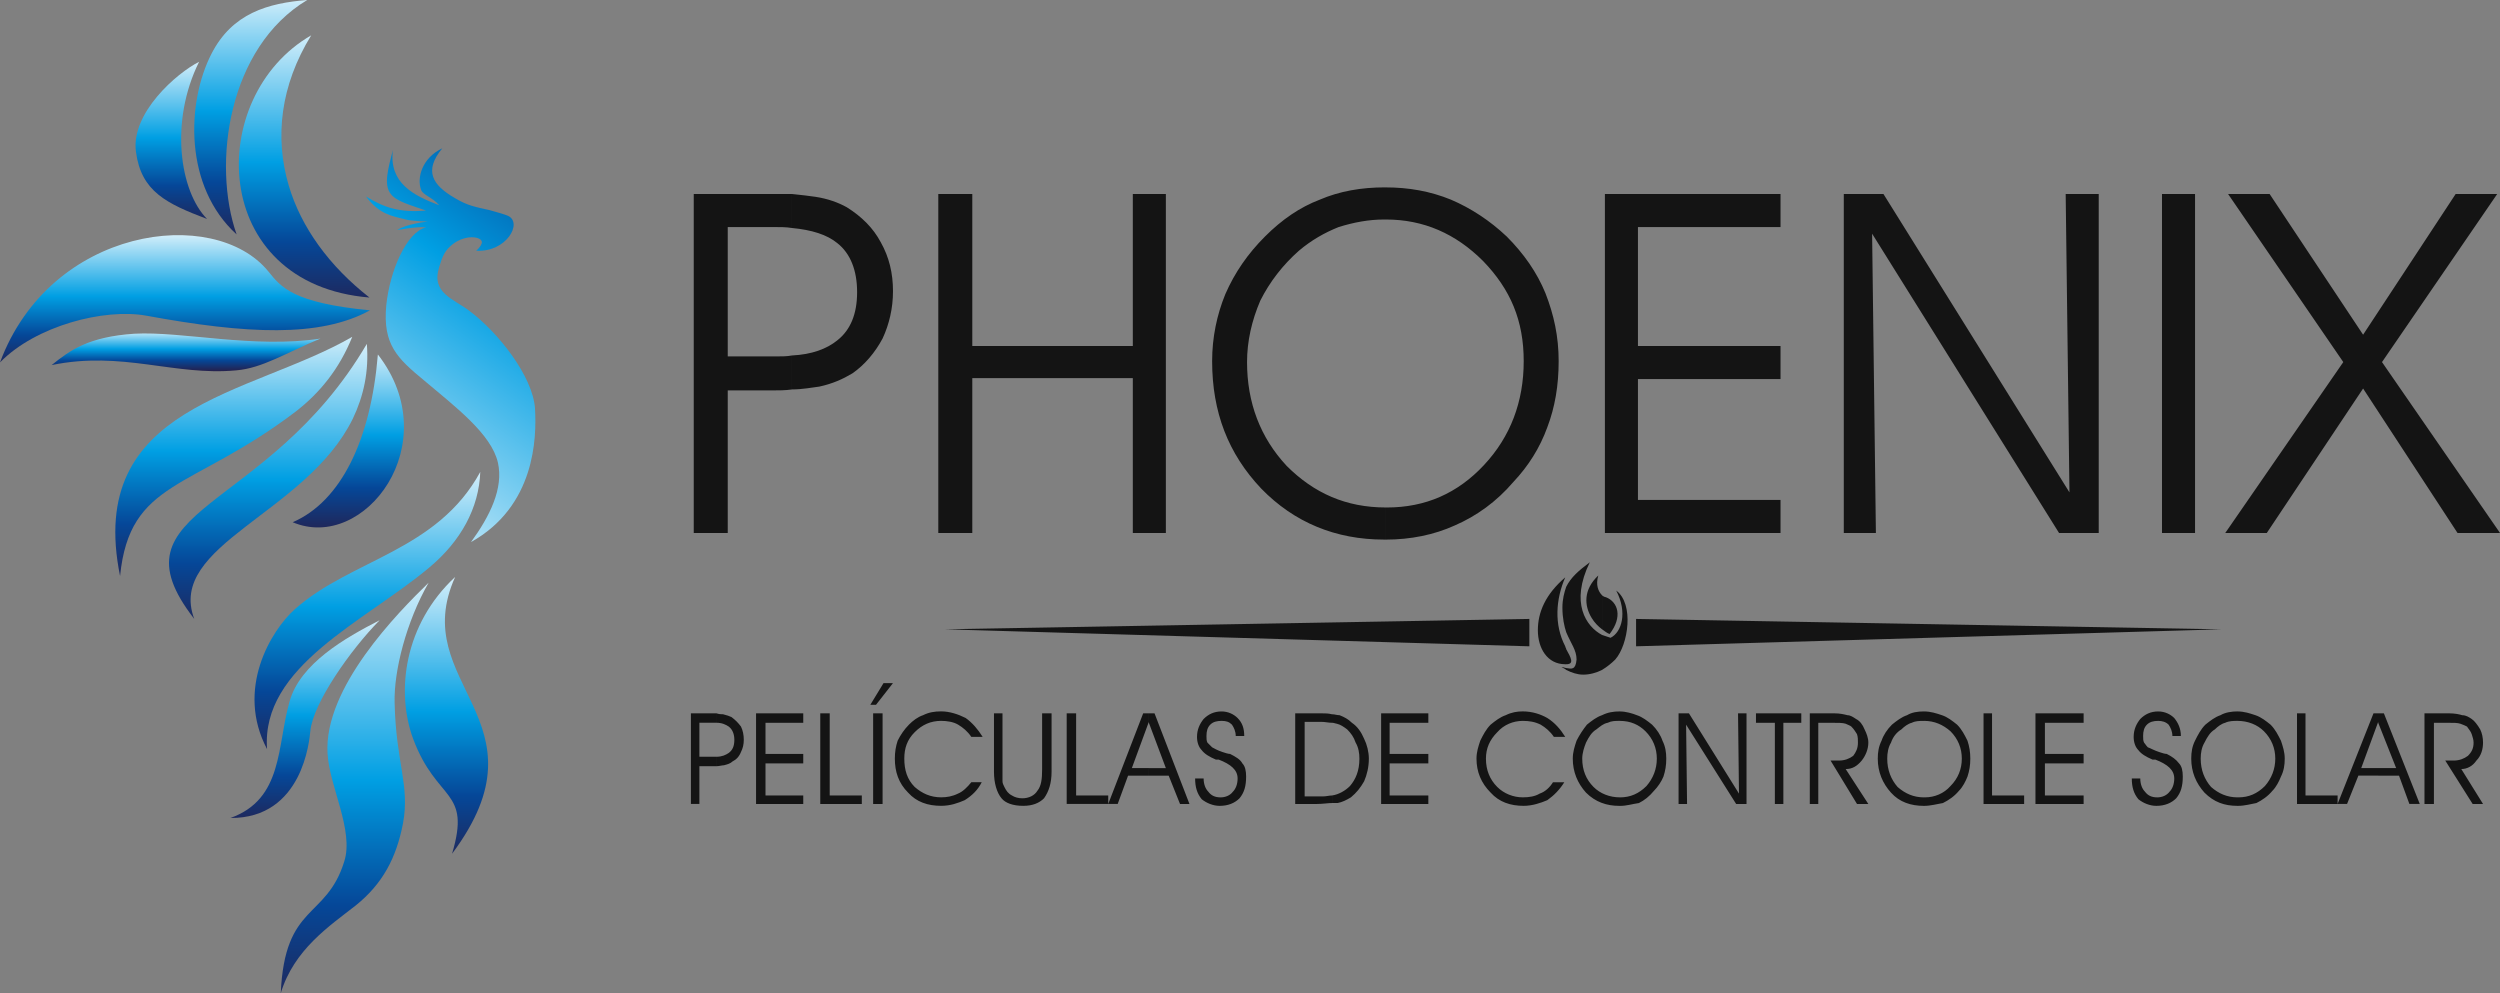
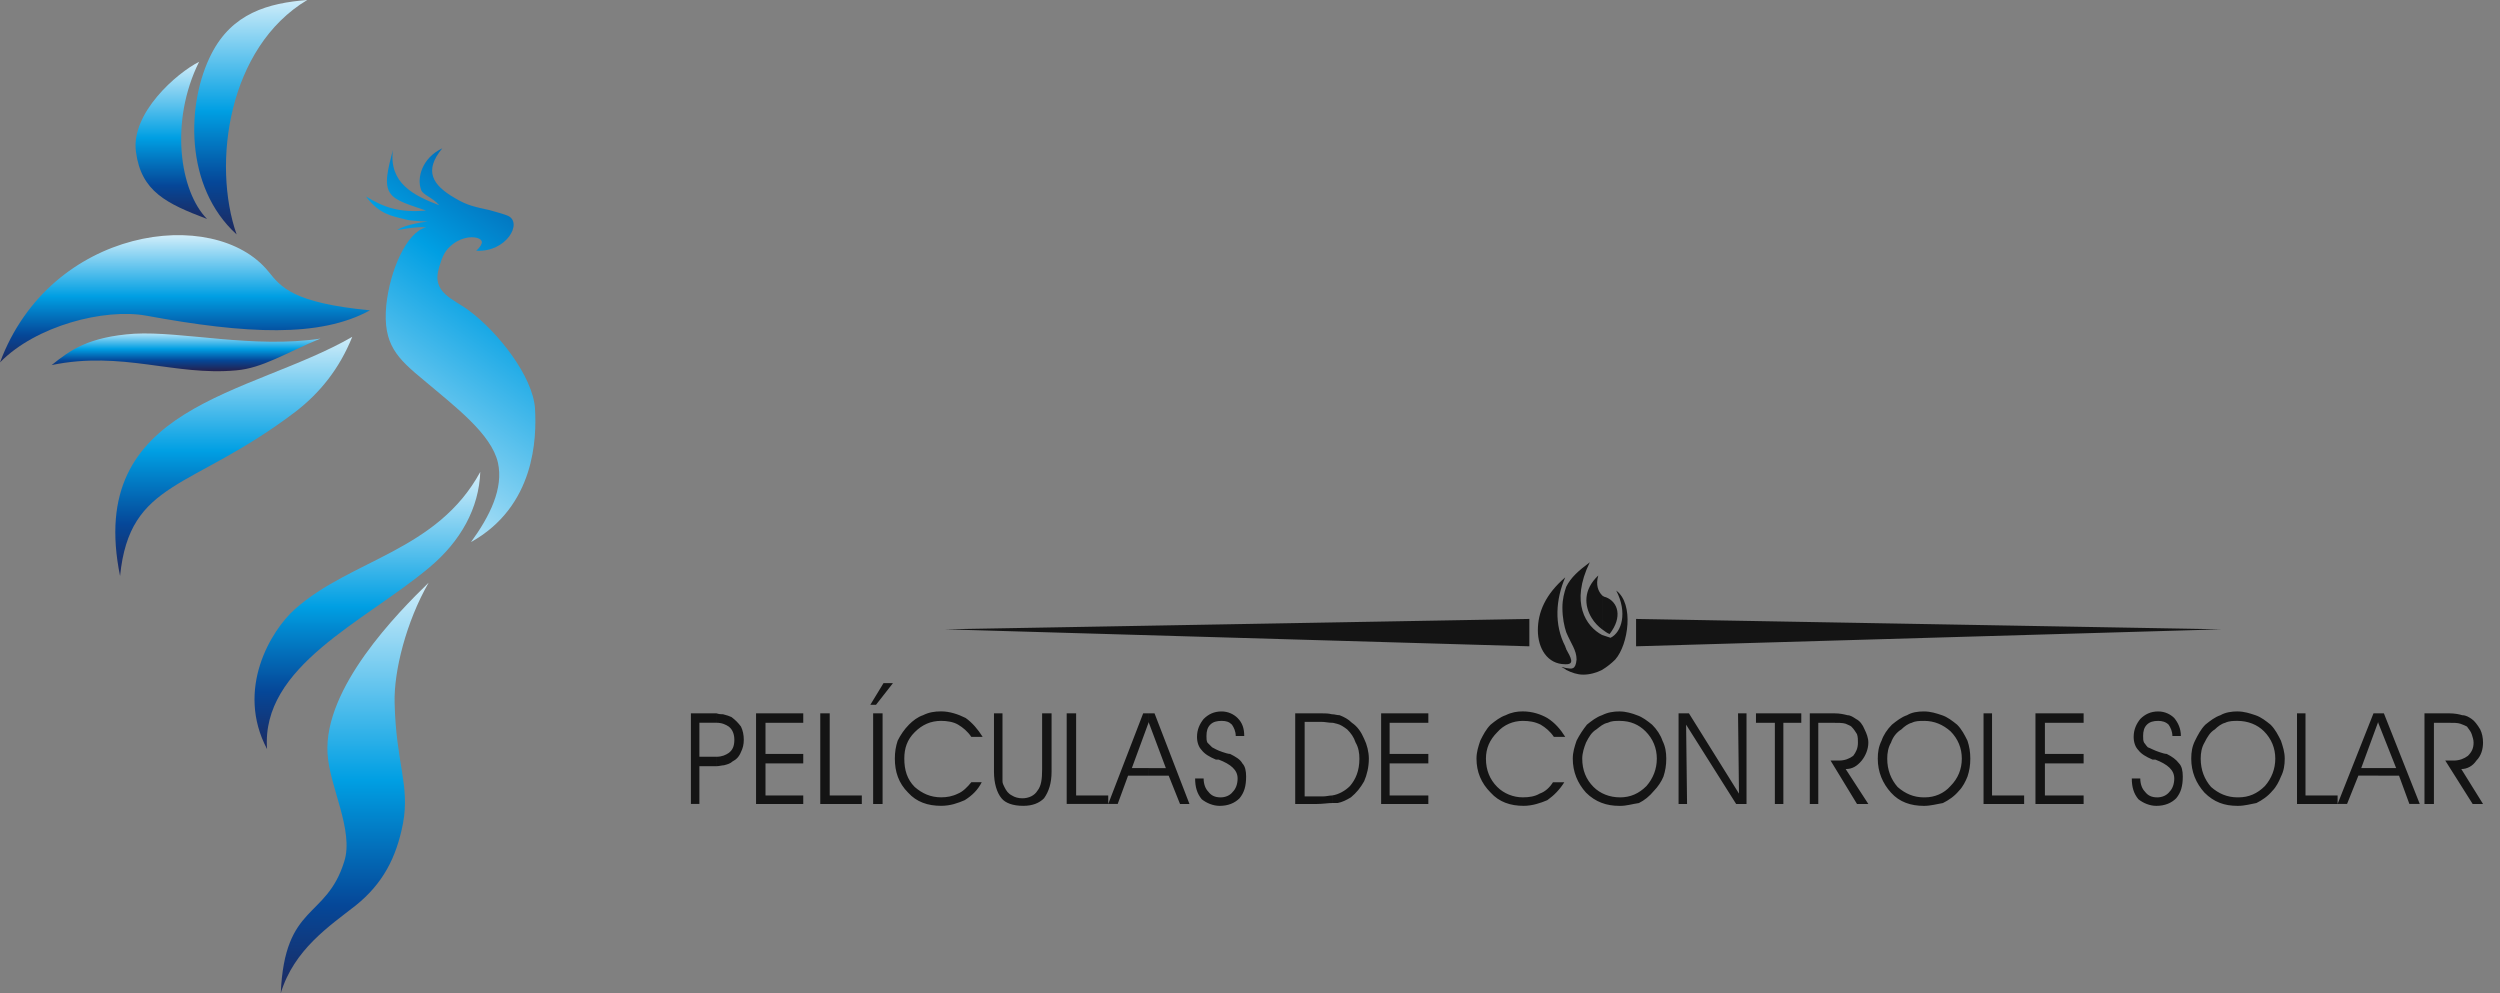
<svg xmlns="http://www.w3.org/2000/svg" xmlns:xlink="http://www.w3.org/1999/xlink" id="Camada_2" data-name="Camada 2" viewBox="0 0 1421.35 564.7">
  <rect x="0" y="0" width="1421.35" height="564.7" fill="#808080" stroke="none" />
  <defs>
    <style>      .cls-1 {        fill: url(#GradientFill_1-2);      }      .cls-1, .cls-2, .cls-3, .cls-4, .cls-5, .cls-6, .cls-7, .cls-8, .cls-9, .cls-10, .cls-11, .cls-12, .cls-13, .cls-14 {        fill-rule: evenodd;      }      .cls-2 {        fill: url(#GradientFill_1-3);      }      .cls-3 {        fill: url(#GradientFill_1);      }      .cls-4 {        fill: url(#GradientFill_1-5);      }      .cls-5 {        fill: url(#GradientFill_1-11);      }      .cls-6 {        fill: url(#GradientFill_1-6);      }      .cls-7 {        fill: url(#GradientFill_1-4);      }      .cls-8 {        fill: url(#GradientFill_1-13);      }      .cls-9 {        fill: url(#GradientFill_1-9);      }      .cls-10 {        fill: url(#GradientFill_1-12);      }      .cls-11 {        fill: #141414;      }      .cls-12 {        fill: url(#GradientFill_1-10);      }      .cls-13 {        fill: url(#GradientFill_1-8);      }      .cls-14 {        fill: url(#GradientFill_1-7);      }    </style>
    <linearGradient id="GradientFill_1" data-name="GradientFill 1" x1="172.93" y1="179.56" x2="172.93" y2="4.71" gradientUnits="userSpaceOnUse">
      <stop offset="0" stop-color="#25204d" />
      <stop offset=".24" stop-color="#054798" />
      <stop offset=".5" stop-color="#009fe3" />
      <stop offset="1" stop-color="#fff" />
    </linearGradient>
    <linearGradient id="GradientFill_1-2" data-name="GradientFill 1" x1="142.56" y1="141.22" x2="142.56" y2="-15" xlink:href="#GradientFill_1" />
    <linearGradient id="GradientFill_1-3" data-name="GradientFill 1" x1="97.39" y1="130.76" x2="97.39" y2="25.98" xlink:href="#GradientFill_1" />
    <linearGradient id="GradientFill_1-4" data-name="GradientFill 1" x1="105.16" y1="210.93" x2="105.16" y2="126.08" xlink:href="#GradientFill_1" />
    <linearGradient id="GradientFill_1-5" data-name="GradientFill 1" x1="105.79" y1="210.93" x2="105.79" y2="185.86" xlink:href="#GradientFill_1" />
    <linearGradient id="GradientFill_1-6" data-name="GradientFill 1" x1="132.92" y1="336.42" x2="132.92" y2="176.67" xlink:href="#GradientFill_1" />
    <linearGradient id="GradientFill_1-7" data-name="GradientFill 1" x1="152.46" y1="364.31" x2="152.46" y2="180.51" xlink:href="#GradientFill_1" />
    <linearGradient id="GradientFill_1-8" data-name="GradientFill 1" x1="198.03" y1="305.05" x2="198.03" y2="189.5" xlink:href="#GradientFill_1" />
    <linearGradient id="GradientFill_1-9" data-name="GradientFill 1" x1="378.86" y1="18.9" x2="169.94" y2="306.45" xlink:href="#GradientFill_1" />
    <linearGradient id="GradientFill_1-10" data-name="GradientFill 1" x1="208.88" y1="437.51" x2="208.88" y2="252.31" xlink:href="#GradientFill_1" />
    <linearGradient id="GradientFill_1-11" data-name="GradientFill 1" x1="201.66" y1="580.43" x2="201.66" y2="306.52" xlink:href="#GradientFill_1" />
    <linearGradient id="GradientFill_1-12" data-name="GradientFill 1" x1="253.84" y1="496.77" x2="253.84" y2="312.24" xlink:href="#GradientFill_1" />
    <linearGradient id="GradientFill_1-13" data-name="GradientFill 1" x1="173.43" y1="472.37" x2="173.43" y2="340.7" xlink:href="#GradientFill_1" />
  </defs>
  <g id="Camada_1-2" data-name="Camada 1">
    <g>
      <g>
-         <path class="cls-3" d="m176.94,20.08c-17.57,28.61-20.83,57.98-12.8,85.33,7.03,23.84,23.09,45.93,45.93,63.75-91.36-7.53-93.61-114.2-33.13-149.08Z" />
        <path class="cls-1" d="m174.68,0c-44.93,26.85-54.21,93.11-40.16,133.27-29.87-27.11-28.61-74.79-14.31-102.65C132.01,7.53,152.34,1.76,174.68,0Z" />
        <path class="cls-2" d="m113.19,35.14c-16.82,33.88-11.04,73.54,4.52,89.35-23.09-8.78-37.4-15.56-40.41-38.15-3.01-22.09,23.34-44.93,35.89-51.2Z" />
        <path class="cls-7" d="m210.32,176.44c-28.36,15.56-70.02,13.55-127.25,3.01-23.84-4.27-62.74,5.77-83.07,26.6,28.61-77.05,121.72-89.6,152.59-51.7,7.28,9.04,14.05,17.82,57.72,22.09Z" />
        <path class="cls-4" d="m29.36,207.56c10.54-8.53,21.08-16.06,46.93-17.82,27.36-1.51,68.02,8.53,105.91,2.76-19.58,8.03-32.88,16.82-47.94,18.07-35.14,3.26-64.75-11.29-104.91-3.01Z" />
        <path class="cls-6" d="m68.27,327.53c-19.83-97.63,73.79-102.4,132.01-136.03-7.28,18.07-18.32,31.87-32.38,42.67-59.23,44.93-94.12,38.4-99.64,93.36Z" />
-         <path class="cls-14" d="m110.43,351.87c-49.69-64,41.16-59.23,98.13-156.36,1.25,15.56-1.76,29.62-8.03,42.67-26.6,53.96-105.91,71.53-90.1,113.69Z" />
-         <path class="cls-13" d="m166.4,296.91c27.36-11.8,44.42-46.68,48.44-95.37,39.4,50.7-7.78,112.69-48.44,95.37Z" />
        <path class="cls-9" d="m242.19,129.25c-11.04,2.76-20.58,24.6-22.59,44.42-2.01,22.09,6.02,29.87,21.58,42.67,17.82,15.06,38.15,30.37,41.91,46.68,3.26,14.56-4.52,30.37-15.31,45.18,36.39-20.33,37.4-58.98,36.39-76.05-1.25-18.07-20.83-43.17-37.4-55.47-8.78-6.78-21.84-10.04-17.07-24.85,1.51-5.27,3.01-8.78,6.02-11.54,5.52-5.27,12.05-6.02,15.56-5.02,3.26,1,4.02,3.01-.5,7.28,17.07,1,26.6-15.81,18.07-19.83-1.76-.75-5.77-2.01-10.54-3.26-7.78-1.76-12.55-2.51-19.58-6.78-13.05-7.53-17.82-15.56-7.28-28.36-11.54,5.52-14.56,16.82-12.05,23.59,1,3.01,6.53,4.27,10.29,8.78-14.56-5.52-28.61-12.55-26.35-31.37-2.76,11.04-5.27,19.58-1.25,24.85,3.26,4.52,11.8,6.53,20.08,9.54-14.81,1.25-23.59-1.51-34.13-8.03,7.78,10.29,14.56,11.04,22.34,13.05,3.26,1,12.8,1.25,12.8,1.25,0,0-12.05,1.25-17.32,4.77,1.25,0,10.04-2.01,16.31-1.51Z" />
        <path class="cls-12" d="m273.06,268.3c-.75,20.58-11.04,39.4-29.11,54.46-36.89,30.87-95.62,55.97-92.11,103.15-18.07-34.13,2.26-67.51,15.81-79.56,31.87-28.36,80.81-32.88,105.41-78.05Z" />
        <path class="cls-5" d="m159.62,564.7c2.26-51.45,25.85-41.66,36.14-75.04,5.52-17.57-8.53-42.67-9.54-61.24-2.26-37.4,40.16-80.31,57.47-97.13-12.8,22.34-19.83,50.45-19.33,68.27.75,34.38,8.78,46.68,4.77,68.52-3.76,19.58-11.54,34.38-26.85,46.68-15.06,11.8-35.14,25.1-42.67,49.94Z" />
-         <path class="cls-10" d="m258.76,328.03c-28.86,26.85-33.88,65-23.84,92.11,13.55,36.14,33.13,28.36,22.09,65.25,56.97-76.3-25.85-96.12,1.76-157.36Z" />
-         <path class="cls-8" d="m215.84,352.62c-19.58,10.04-45.18,24.6-51.2,46.18-7.28,25.35-3.51,55.47-33.63,66.26,41.16.25,44.93-44.42,45.43-49.44,1.51-15.81,22.84-46.18,39.4-63Z" />
+         <path class="cls-10" d="m258.76,328.03Z" />
      </g>
      <g>
-         <path class="cls-11" d="m787.91,306.78v-18.25h.54c22.01,0,40.26-8.05,55.29-24.16,15.03-16.1,22.55-35.97,22.55-59.05s-7.52-40.8-23.08-56.9c-15.57-15.57-33.82-23.62-55.29-23.62v-18.25c12.88,0,25.23,2.15,37.04,6.98,11.27,4.83,22.01,11.81,31.67,20.94,9.66,9.66,17.18,20.4,22.01,32.21,4.83,12.35,7.52,24.69,7.52,38.65s-2.15,26.3-6.44,37.58c-4.29,11.81-10.74,22.01-19.33,31.14-9.66,11.27-20.94,19.33-33.28,24.69-11.81,5.37-25.23,8.05-39.19,8.05h0Zm143.33-110.05h81.06v18.79h-81.06v68.71h81.06v18.79h-99.85V110.3h99.85v18.79h-81.06v67.64h0Zm245.33,83.21l-2.15-169.63h18.79v192.72h-22.55l-106.29-170.17,2.15,170.17h-18.25V110.3h22.55l105.75,169.63h0Zm71.4,23.08h-18.79V110.3h18.79v192.72h0Zm40.8,0h-23.62l67.1-97.16-65.49-95.55h23.62l53.14,79.99,52.61-79.99h23.62l-65.49,95.55,67.1,97.16h-24.16l-53.68-82.13-54.76,82.13Zm-838.51-100.92c11.27-.54,19.86-3.76,25.77-8.59,7.52-5.9,11.27-15.03,11.27-27.38s-3.76-22.01-11.27-27.91c-5.9-4.83-14.49-7.52-25.77-8.59v-19.33c5.37.54,9.66,1.07,13.42,1.61,6.98,1.07,12.88,3.22,17.71,5.9,8.59,5.37,15.03,11.81,19.33,19.86,4.83,8.59,6.98,17.71,6.98,27.91,0,9.66-2.15,18.79-5.9,26.84-4.29,8.05-10.2,15.03-17.18,19.86-5.37,3.22-11.27,5.9-18.79,7.52-4.29.54-9.66,1.61-15.57,1.61v-19.33h0Zm337.66-95.55v18.25h-1.07c-8.59,0-17.18,1.61-25.77,4.29-8.05,3.22-15.57,7.52-22.55,13.42-9.13,8.05-16.64,17.71-22.01,28.45-4.83,11.27-7.52,23.08-7.52,34.89,0,23.08,7.52,42.95,22.55,59.05,15.57,15.57,33.82,23.62,56.37,23.62v18.25h-1.07c-27.38,0-51-9.66-69.79-28.99-18.79-19.86-27.91-43.48-27.91-72.47,0-13.42,2.68-26.3,7.52-38.11,5.37-12.35,12.88-23.08,22.55-32.75,9.66-9.66,19.86-16.64,31.14-20.94,11.27-4.83,23.62-6.98,37.04-6.98h.54Zm-235.13,196.48h-19.33V110.3h19.33v86.43h91.26v-86.43h18.79v192.72h-18.79v-88.04h-91.26v88.04Zm-139.04-173.93v73.54h27.91c2.68,0,5.9,0,8.59-.54v19.33c-3.76.54-7.52.54-11.27.54h-25.23v81.06h-19.33V110.3h55.83v19.33c-3.22-.54-6.44-.54-10.2-.54h-26.3Z" />
        <path class="cls-11" d="m1352.11,440.98v-4.29h10.2l-10.2-25.77v-5.37h3.22l20.4,51.53h-5.9l-5.9-16.1h-11.81Zm31.67-30.06v46.17h-5.37v-51.53h13.96c3.22,0,5.9.54,7.52,1.07,2.15,0,3.76,1.07,5.37,2.15,1.61,1.07,3.22,3.22,4.83,5.9,1.07,2.15,1.61,4.83,1.61,7.52,0,3.76-1.07,7.52-3.76,10.2-2.15,3.22-5.37,4.83-8.59,4.83l12.35,19.86h-5.9l-15.57-24.69h4.83c3.22,0,5.9-1.07,8.05-2.68,2.15-2.15,3.22-4.29,3.22-7.52,0-1.61-.54-3.22-1.07-4.83s-1.61-2.68-2.68-4.29c-1.07-.54-2.15-1.07-3.76-1.61-1.61-.54-3.76-.54-7.52-.54h-7.52Zm-31.67-5.37v5.37-.54l-9.66,26.3h9.66v4.29h-11.27l-6.44,16.1h-5.37l20.4-51.53h2.68Zm-79.99,52.61v-4.83h.54c5.9,0,10.74-2.15,15.03-6.44,3.76-4.29,5.9-9.66,5.9-15.57s-2.15-11.27-6.44-15.57c-3.76-3.76-9.13-5.9-15.03-5.9v-5.37c3.76,0,6.98,1.07,10.2,2.15s5.9,3.22,8.59,5.37c2.68,2.68,4.29,5.9,5.9,9.13,1.07,3.22,2.15,6.44,2.15,10.2s-.54,6.98-2.15,10.2c-1.07,2.68-2.68,5.9-4.83,8.05-2.68,3.22-5.9,5.37-9.13,6.98-3.22.54-6.44,1.61-10.74,1.61h0Zm56.9-1.07h-23.08v-51.53h4.83v46.7h18.25v4.83Zm-56.9-52.61v5.37h0c-2.15,0-4.83,0-6.98,1.07-2.15.54-4.29,2.15-5.9,3.76-2.68,1.61-4.29,4.29-5.9,7.52-1.61,2.68-2.15,5.9-2.15,9.13,0,6.44,2.15,11.81,5.9,16.1,4.29,3.76,9.13,5.9,15.03,5.9v4.83h0c-7.52,0-13.42-2.15-18.79-7.52-4.83-5.37-7.52-11.81-7.52-19.33,0-3.76.54-6.98,2.15-10.2s3.22-6.44,5.9-9.13c2.68-2.15,5.37-4.29,8.59-5.37,2.68-1.61,6.44-2.15,9.66-2.15h0Zm-178.22,53.68v-4.83h.54c5.37,0,10.74-2.15,14.49-6.44,4.29-4.29,6.44-9.66,6.44-15.57s-2.15-11.27-6.44-15.57c-4.29-3.76-9.13-5.9-15.03-5.9v-5.37c3.76,0,6.98,1.07,10.2,2.15s5.9,3.22,8.59,5.37c2.68,2.68,4.29,5.9,5.9,9.13,1.07,3.22,1.61,6.44,1.61,10.2s-.54,6.98-1.61,10.2c-1.07,2.68-2.68,5.9-4.83,8.05-2.68,3.22-5.9,5.37-9.13,6.98-3.22.54-6.98,1.61-10.74,1.61h0Zm56.9-1.07h-23.08v-51.53h4.83v46.7h18.25v4.83h0Zm11.81-28.45h22.01v5.37h-22.01v18.25h22.01v4.83h-27.38v-51.53h27.38v5.37h-22.01v17.71h0Zm49.39,13.96h4.83c0,3.22,1.07,5.9,2.68,7.52,1.61,2.15,3.76,3.22,6.98,3.22,2.68,0,5.37-1.07,6.98-3.22,1.61-1.61,2.68-4.29,2.68-7.52,0-4.83-3.76-8.05-10.74-10.74h-1.61c-3.76-1.61-6.44-3.22-8.05-5.37-1.61-1.61-2.68-4.29-2.68-7.52,0-4.29,1.61-7.52,3.76-10.2,2.68-2.68,5.9-4.29,10.2-4.29,3.76,0,6.98,1.61,9.13,3.76,2.15,2.68,3.76,5.9,3.76,10.2h-4.83c0-2.68-1.07-4.83-2.15-6.44-1.61-1.61-3.76-2.15-5.9-2.15-2.68,0-4.83.54-6.44,2.15-1.61,1.61-2.15,3.76-2.15,6.44,0,1.61,0,2.68.54,3.76.54.54,1.07,1.61,2.15,2.68,1.61.54,3.22,1.61,6.44,2.68,1.61.54,3.22,1.07,4.29,1.07,3.22,1.61,5.37,3.22,6.98,5.37,1.61,1.61,2.15,4.29,2.15,7.52,0,5.37-1.07,9.13-3.76,12.35-2.68,2.68-6.44,4.29-11.27,4.29-3.76,0-7.52-1.61-10.2-3.76-2.68-3.22-3.76-6.98-3.76-11.81Zm-118.1-38.11v5.37h0c-2.68,0-4.83,0-6.98,1.07-2.15.54-4.29,2.15-5.9,3.76-2.68,1.61-4.83,4.29-5.9,7.52-1.61,2.68-2.15,5.9-2.15,9.13,0,6.44,2.15,11.81,5.9,16.1,4.29,3.76,9.13,5.9,15.03,5.9v4.83h0c-7.52,0-13.96-2.15-18.79-7.52-4.83-5.37-7.52-11.81-7.52-19.33,0-3.76.54-6.98,2.15-10.2,1.07-3.22,3.22-6.44,5.9-9.13,2.68-2.15,5.37-4.29,8.59-5.37,2.68-1.61,5.9-2.15,9.66-2.15h0Zm-172.86,53.68v-4.83h0c5.9,0,10.74-2.15,15.03-6.44,3.76-4.29,5.9-9.66,5.9-15.57s-2.15-11.27-6.44-15.57c-3.76-3.76-8.59-5.9-14.49-5.9v-5.37c3.22,0,6.98,1.07,9.66,2.15,3.22,1.07,5.9,3.22,8.59,5.37,2.68,2.68,4.83,5.9,5.9,9.13,1.61,3.22,2.15,6.44,2.15,10.2s-.54,6.98-1.61,10.2c-1.07,2.68-3.22,5.9-5.37,8.05-2.68,3.22-5.37,5.37-8.59,6.98-3.76.54-6.98,1.61-10.74,1.61h0Zm67.64-6.98l-.54-45.63h4.83v51.53h-5.9l-28.45-45.09.54,45.09h-4.83v-51.53h5.9l28.45,45.63h0Zm25.23,5.9h-4.83v-46.17h-10.74v-5.37h25.77v5.37h-10.2v46.17h0Zm19.86-46.17v46.17h-4.83v-51.53h13.96c3.22,0,5.37.54,7.52,1.07,1.61,0,3.22,1.07,4.83,2.15,2.15,1.07,3.76,3.22,4.83,5.9,1.07,2.15,2.15,4.83,2.15,7.52,0,3.76-1.61,7.52-3.76,10.2-2.68,3.22-5.37,4.83-9.13,4.83l12.88,19.86h-6.44l-15.03-24.69h4.83c3.22,0,5.9-1.07,8.05-2.68,1.61-2.15,2.68-4.29,2.68-7.52,0-1.61,0-3.22-.54-4.83-1.07-1.61-1.61-2.68-3.22-4.29-.54-.54-2.15-1.07-3.22-1.61-1.61-.54-4.29-.54-8.05-.54h-7.52Zm-112.73-6.44v5.37h-.54c-2.15,0-4.29,0-6.44,1.07-2.68.54-4.29,2.15-6.44,3.76-2.68,1.61-4.29,4.29-5.9,7.52-1.07,2.68-2.15,5.9-2.15,9.13,0,6.44,2.15,11.81,6.44,16.1,3.76,3.76,9.13,5.9,15.03,5.9v4.83h-.54c-6.98,0-13.42-2.15-18.79-7.52-4.83-5.37-7.52-11.81-7.52-19.33,0-3.76,1.07-6.98,2.15-10.2,1.61-3.22,3.76-6.44,5.9-9.13,2.68-2.15,5.37-4.29,8.59-5.37,3.22-1.61,6.44-2.15,10.2-2.15h0Zm-163.73,52.07v-4.29c3.76-.54,7.52-2.68,10.2-5.37,3.22-3.76,5.37-8.59,5.37-15.57,0-3.22-.54-6.44-2.15-9.13-1.07-3.22-2.68-5.37-4.83-7.52-2.15-1.61-3.76-2.68-5.9-3.22-.54,0-1.61-.54-2.68-.54v-4.83c1.61,0,2.68.54,4.29.54,2.68,1.07,4.83,2.15,6.98,4.29,3.22,2.15,5.37,5.37,6.98,9.13,1.61,3.22,2.68,7.52,2.68,11.27,0,4.83-1.07,9.13-2.68,12.88-2.15,3.76-4.29,6.44-7.52,9.13-2.68,1.61-4.83,2.68-7.52,3.22h-3.22Zm32.75-27.91h22.01v5.37h-22.01v18.25h22.01v4.83h-26.84v-51.53h26.84v5.37h-22.01v17.71h0Zm93.41-9.66c-2.15-3.22-4.83-5.37-7.52-6.98-3.22-1.61-6.44-2.15-10.2-2.15-5.37,0-10.74,2.15-14.49,6.44-4.29,4.29-6.44,9.13-6.44,15.03,0,6.44,2.15,11.81,6.44,16.1,3.76,3.76,9.13,5.9,14.49,5.9,3.76,0,6.98-.54,9.66-2.15,3.22-1.07,5.9-3.76,7.52-6.44h6.44c-2.68,4.29-5.9,7.52-9.66,10.2-3.76,1.61-8.59,3.22-13.42,3.22-7.52,0-13.96-2.15-18.79-7.52-5.37-5.37-8.05-11.81-8.05-19.33,0-3.76,1.07-6.98,2.15-10.2,1.61-3.22,3.22-6.44,5.9-9.13,2.68-2.15,5.37-4.29,8.59-5.37,3.22-1.61,6.44-2.15,9.66-2.15,5.37,0,10.2,1.61,13.96,3.76,4.29,2.68,7.52,6.44,10.2,10.74h-6.44Zm-126.15-12.88v4.83c-2.15,0-3.76-.54-6.44-.54h-9.13v42.41h10.2c2.15,0,3.76-.54,5.37-.54v4.29c-2.15,0-5.37.54-8.59.54h-12.35v-51.53h15.03c2.15,0,3.76,0,5.9.54h0Zm-104.14,34.89v-4.29h9.66l-9.66-25.77v-5.37h3.22l19.86,51.53h-5.37l-6.44-16.1h-11.27Zm26.3,1.61h4.83c0,3.22,1.07,5.9,2.68,7.52,1.61,2.15,3.76,3.22,6.98,3.22,2.68,0,5.37-1.07,6.98-3.22,1.61-1.61,2.68-4.29,2.68-7.52,0-4.83-3.76-8.05-10.74-10.74h-1.61c-3.76-1.61-6.44-3.22-8.05-5.37-1.61-1.61-2.68-4.29-2.68-7.52,0-4.29,1.61-7.52,3.76-10.2,2.68-2.68,5.9-4.29,10.2-4.29,3.76,0,6.98,1.61,9.13,3.76,2.68,2.68,3.76,5.9,3.76,10.2h-4.83c0-2.68-1.07-4.83-2.15-6.44-1.61-1.61-3.22-2.15-5.9-2.15s-4.83.54-6.44,2.15c-1.61,1.61-2.15,3.76-2.15,6.44,0,1.61,0,2.68.54,3.76.54.54,1.61,1.61,2.68,2.68,1.07.54,2.68,1.61,5.9,2.68,1.61.54,3.22,1.07,4.29,1.07,3.22,1.61,5.9,3.22,6.98,5.37,1.61,1.61,2.15,4.29,2.15,7.52,0,5.37-1.07,9.13-3.76,12.35-2.68,2.68-6.44,4.29-11.27,4.29-3.76,0-7.52-1.61-10.2-3.76-2.68-3.22-3.76-6.98-3.76-11.81Zm-272.17-12.35c3.22,0,5.37-1.07,6.98-2.15,2.15-1.61,3.22-3.76,3.22-7.52,0-3.22-1.07-5.9-3.22-7.52-1.61-1.07-3.76-2.15-6.98-2.15v-5.37c1.61.54,2.68.54,3.76.54,2.15.54,3.76,1.07,4.83,1.61,2.15,1.61,3.76,3.22,5.37,5.37,1.07,2.15,1.61,4.83,1.61,7.52s-.54,4.83-1.61,6.98c-1.07,2.68-2.68,4.29-4.83,5.37-1.07,1.07-2.68,1.61-4.83,2.15-1.07,0-2.68.54-4.29.54v-5.37h0Zm245.86-24.69v5.37-.54l-9.66,26.3h9.66v4.29h-11.81l-5.9,16.1h-5.37l19.86-51.53h3.22Zm-217.95,23.08h21.47v5.37h-21.47v18.25h21.47v4.83h-26.84v-51.53h26.84v5.37h-21.47v17.71h0Zm54.76,28.45h-23.62v-51.53h5.37v46.7h18.25v4.83h0Zm11.81,0h-5.37v-51.53h5.37v51.53h0Zm-3.76-56.37h-3.22l7.52-12.35h5.37l-9.66,12.35h0Zm54.22,18.25c-2.15-3.22-4.83-5.37-7.52-6.98-2.68-1.61-6.44-2.15-9.66-2.15-5.9,0-10.74,2.15-15.03,6.44s-5.9,9.13-5.9,15.03c0,6.44,1.61,11.81,5.9,16.1,4.29,3.76,9.13,5.9,15.03,5.9,3.22,0,6.44-.54,9.66-2.15,2.68-1.07,5.37-3.76,7.52-6.44h5.9c-2.15,4.29-5.37,7.52-9.66,10.2-3.76,1.61-8.05,3.22-13.42,3.22-7.52,0-13.96-2.15-18.79-7.52-5.37-5.37-7.52-11.81-7.52-19.33,0-3.76.54-6.98,1.61-10.2,1.61-3.22,3.76-6.44,6.44-9.13,2.15-2.15,4.83-4.29,8.05-5.37,3.22-1.61,6.44-2.15,10.2-2.15,4.83,0,9.66,1.61,13.96,3.76,3.76,2.68,6.98,6.44,9.66,10.74h-6.44Zm12.88-13.42h4.83v38.65c0,1.07.54,2.15,1.07,3.22,1.07,2.15,2.15,3.76,4.29,4.83,1.61,1.07,3.76,1.61,5.9,1.61,3.76,0,6.98-1.61,8.59-4.29,2.15-2.68,2.68-6.44,2.68-12.35v-31.67h5.37v33.28c0,6.44-1.61,11.27-4.29,15.03-2.68,2.68-6.44,4.29-11.81,4.29-5.9,0-10.2-1.61-12.35-4.29-2.68-3.22-4.29-8.59-4.29-15.03v-33.28h0Zm64.95,51.53h-23.62v-51.53h5.37v46.7h18.25v4.83Zm-232.44-46.17v19.33h9.66v5.37h-9.66v21.47h-4.83v-51.53h14.49v5.37h-9.66Z" />
        <path class="cls-11" d="m910.84,380.86v-19.86c1.61.54,3.22,1.07,4.83,1.61,6.44-3.22,9.66-14.49,3.22-26.84,10.2,7.52,6.98,30.6-.54,39.19-2.15,2.15-4.83,4.29-7.52,5.9h0Zm0-23.08c1.61,1.07,2.68,2.15,4.29,2.68,7.52-9.66,4.83-18.25-2.15-20.94-.54,0-1.61-.54-2.15-1.07v19.33h0Zm19.33-5.9v15.57l332.83-9.66-332.83-5.9Zm-19.33-13.42v19.33c-2.15-1.61-4.29-3.76-5.9-6.44-4.29-6.98-4.83-16.1,3.76-24.16-1.61,5.37,0,9.13,2.15,11.27h0Zm0,22.55c-9.13-4.83-18.25-18.25-6.98-41.33-6.44,4.83-10.74,8.59-13.42,13.96v25.77c2.68,6.44,5.9,10.2,5.9,15.57-.54,5.9-2.68,5.37-5.9,4.83v1.07c3.22,1.61,6.44,2.68,9.66,2.68,3.76,0,7.52-1.07,10.74-2.68v-19.86h0Zm-20.4,16.64v-8.59c2.68,4.83,4.83,8.59,0,8.59Zm-20.94-25.77v15.57l-332.29-9.66,332.29-5.9h0Zm20.94-18.25v25.77c-1.07-3.22-2.15-8.05-2.15-13.96,0-4.83,1.07-8.59,2.15-11.81h0Zm0,35.43c0-.54-.54-1.07-.54-1.61-6.44-12.35-5.37-26.84,0-39.19-11.27,9.66-15.57,19.86-15.57,30.06s5.37,19.33,15.57,19.33h.54v-8.59h0Zm0,10.74v1.07c-.54-.54-1.61-1.07-2.68-1.61,1.07,0,2.15.54,2.68.54Z" />
      </g>
    </g>
  </g>
</svg>